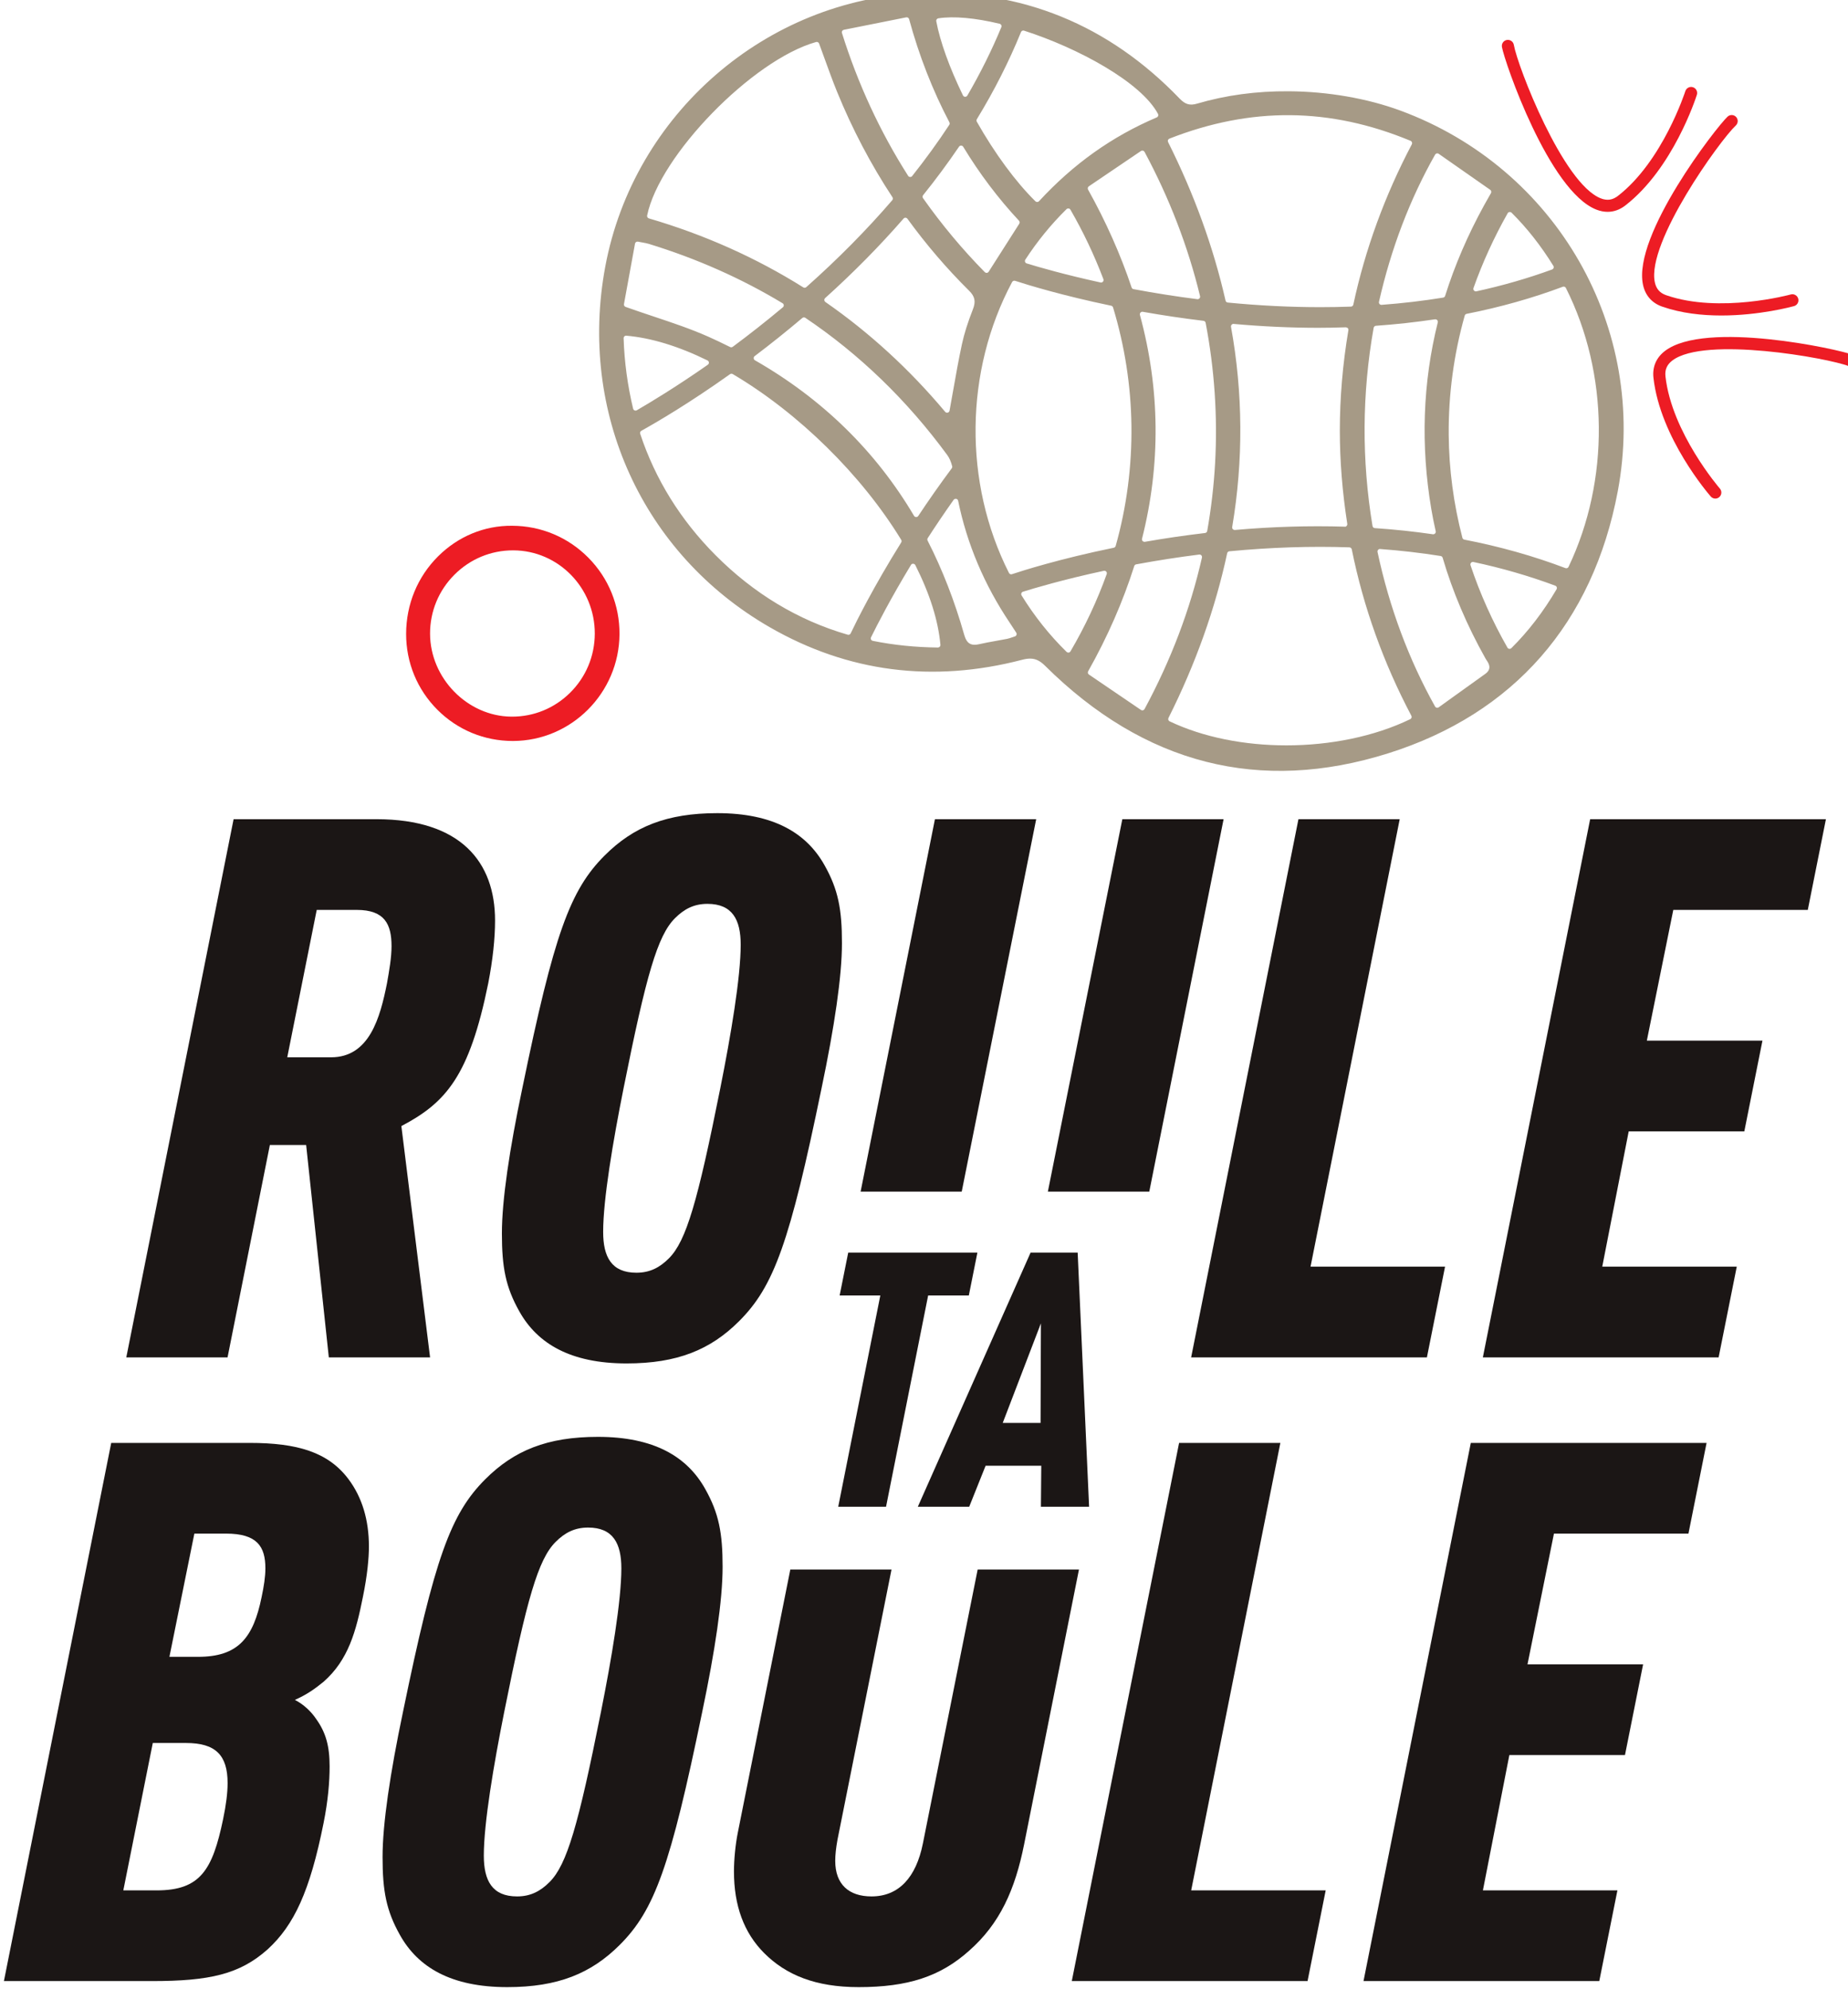
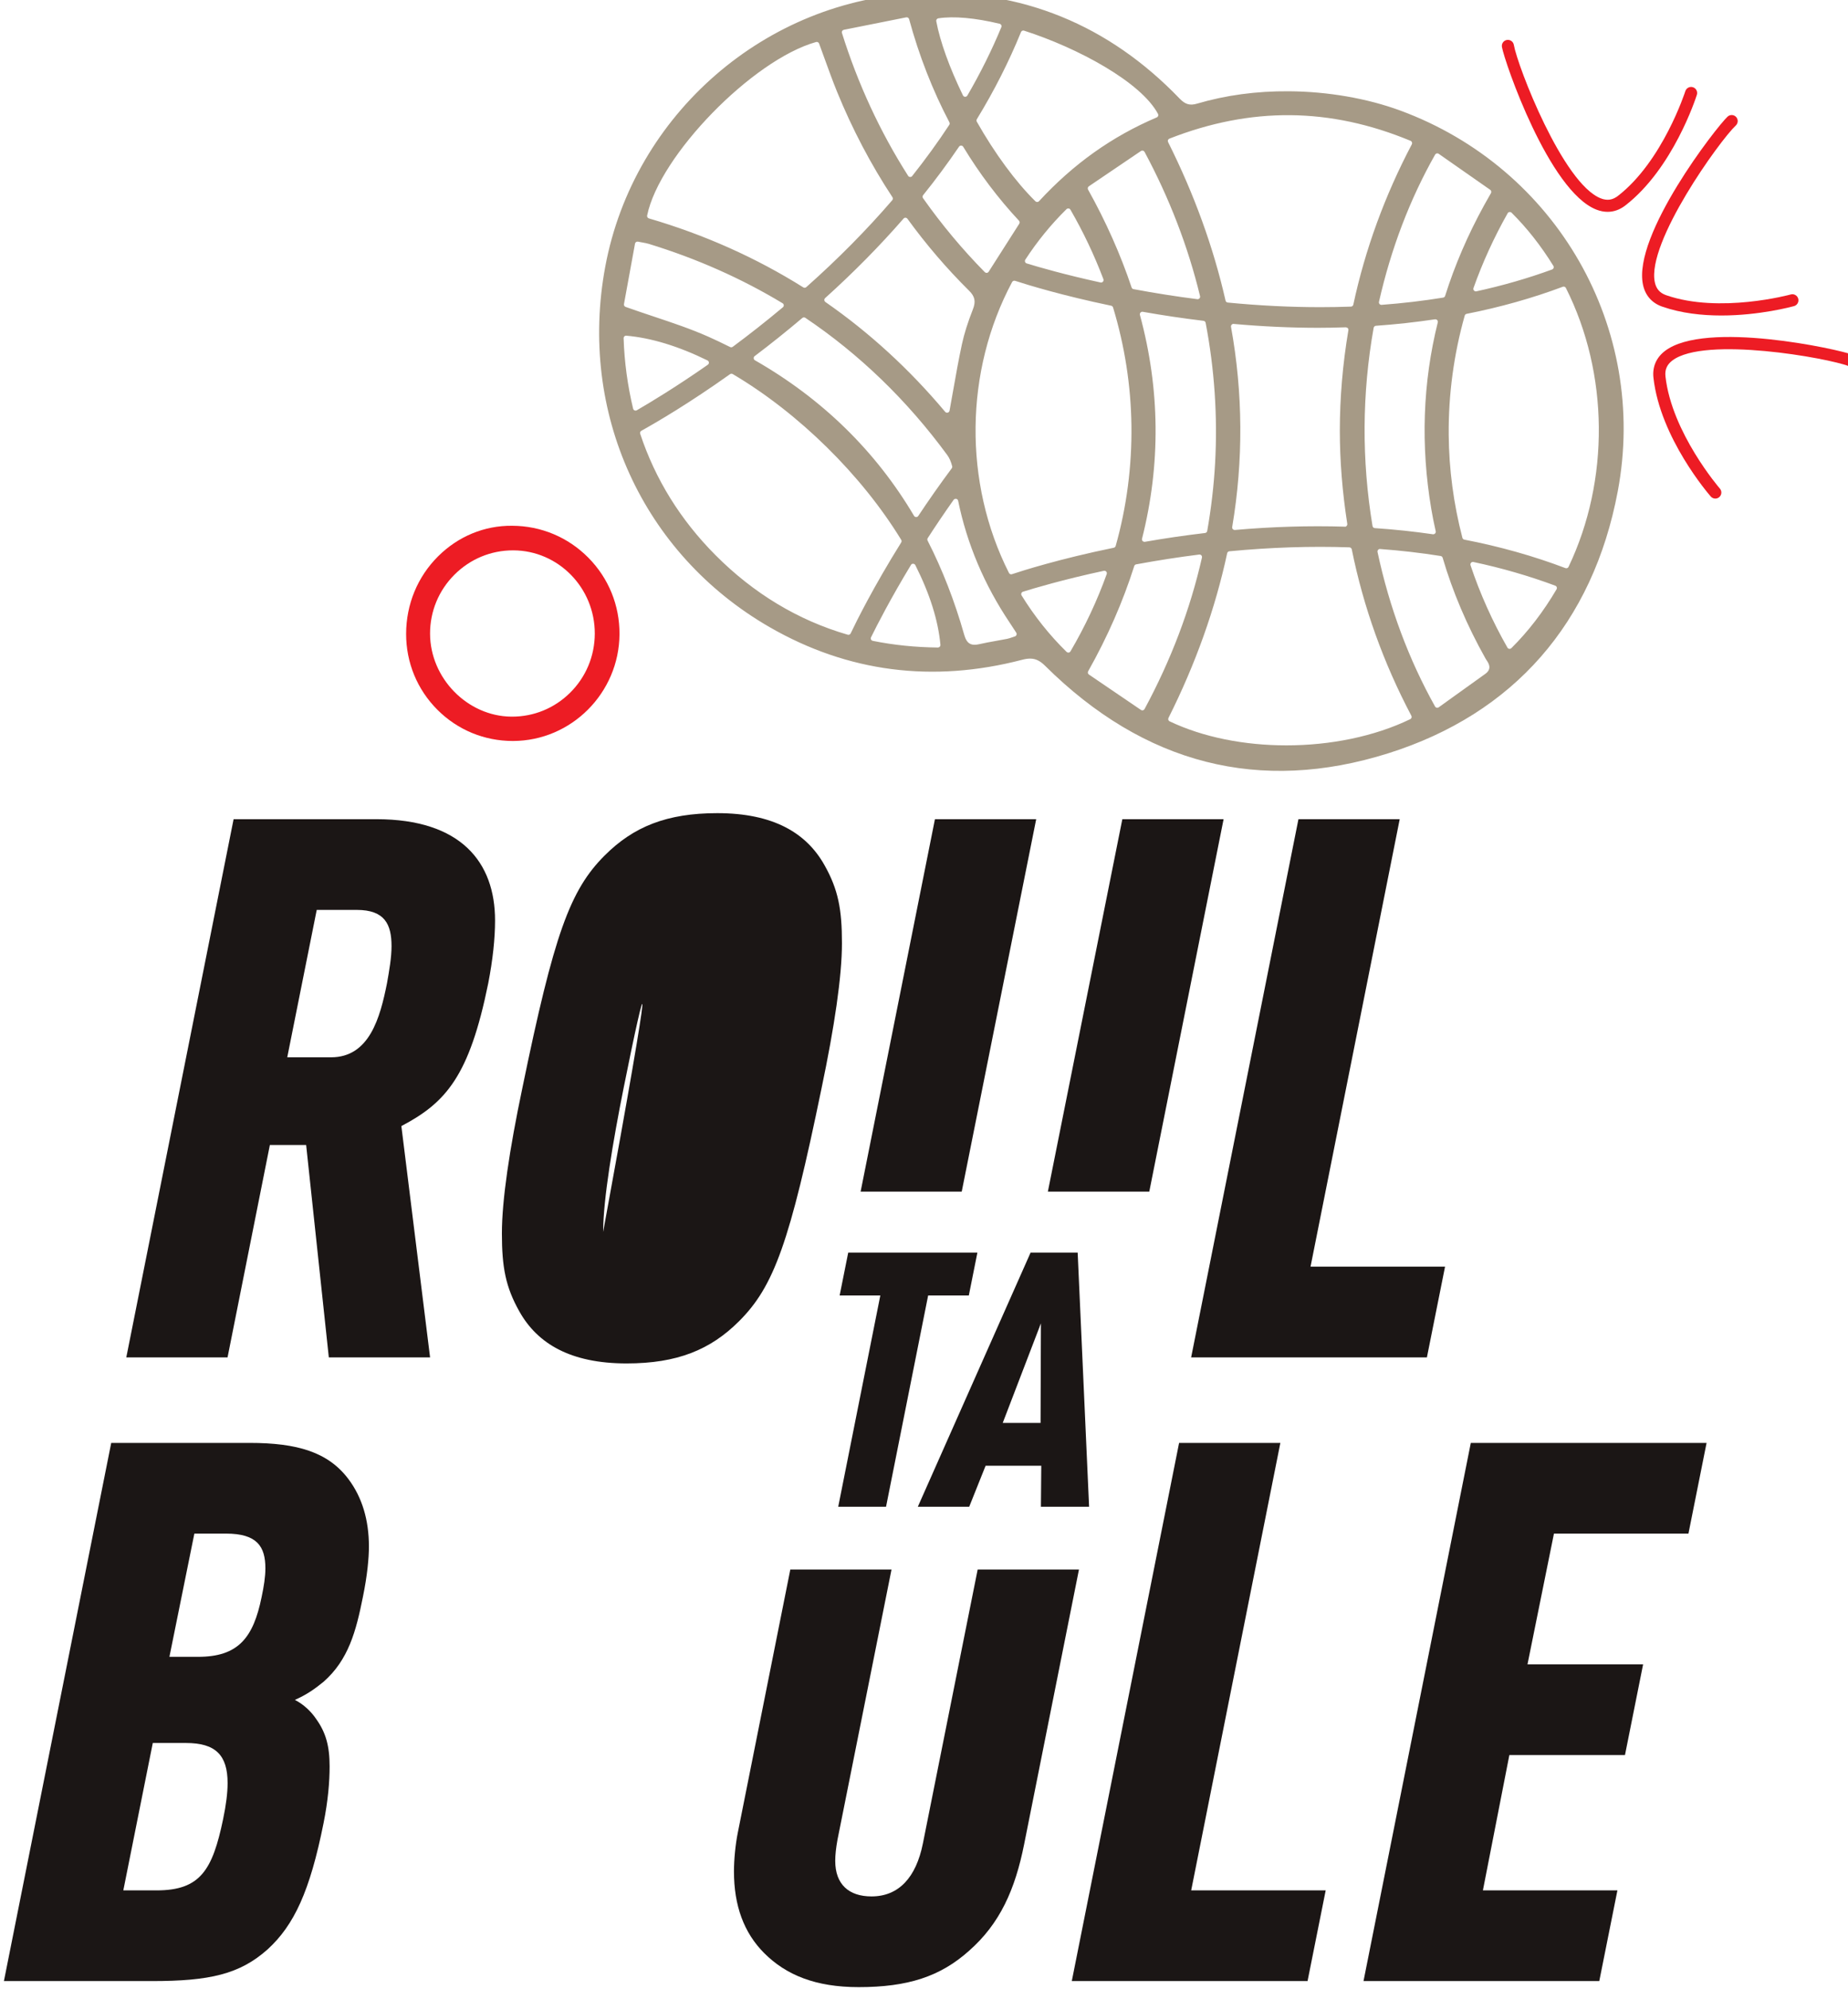
<svg xmlns="http://www.w3.org/2000/svg" xmlns:ns1="http://www.inkscape.org/namespaces/inkscape" xmlns:ns2="http://sodipodi.sourceforge.net/DTD/sodipodi-0.dtd" width="52.917mm" height="56.938mm" viewBox="0 0 52.917 56.938" version="1.1" id="svg1102" ns1:version="1.2.2 (b0a8486541, 2022-12-01)" ns2:docname="roule_ta_boule.svg">
  <ns2:namedview id="namedview1104" pagecolor="#ffffff" bordercolor="#000000" borderopacity="0.25" ns1:showpageshadow="2" ns1:pageopacity="0.0" ns1:pagecheckerboard="0" ns1:deskcolor="#d1d1d1" ns1:document-units="mm" showgrid="false" ns1:zoom="0.914906" ns1:cx="306.04237" ns1:cy="265.05455" ns1:window-width="3440" ns1:window-height="1371" ns1:window-x="0" ns1:window-y="32" ns1:window-maximized="1" ns1:current-layer="layer1" />
  <defs id="defs1099">
    <clipPath clipPathUnits="userSpaceOnUse" id="clipPath536">
      <path d="M 0,595.276 H 841.89 V 0 H 0 Z" id="path534" />
    </clipPath>
  </defs>
  <g ns1:label="Calque 1" ns1:groupmode="layer" id="layer1" transform="translate(16.578,-0.485)">
    <g id="g530" transform="matrix(0.164,0,0,-0.164,-58.972,77.638)">
      <g id="g532" clip-path="url(#clipPath536)">
        <g id="g538" transform="translate(358.016,349.501)">
          <path d="m 0,0 c -2.717,-2.68 -6.299,-4.15 -10.097,-4.15 h -0.162 c -7.661,0.084 -14.15,6.715 -14.167,14.483 -0.009,3.888 1.505,7.549 4.265,10.304 2.74,2.736 6.367,4.241 10.22,4.241 h 0.058 C -2.017,24.846 4.361,18.321 4.335,10.331 4.322,6.412 2.783,2.742 0,0 m -10.095,29.171 c -4.883,0.049 -9.448,-1.877 -12.922,-5.329 -3.595,-3.574 -5.578,-8.38 -5.589,-13.53 -0.008,-5.022 1.934,-9.734 5.472,-13.27 3.512,-3.509 8.178,-5.439 13.146,-5.439 h 0.047 c 10.184,0.023 18.524,8.384 18.59,18.637 0.032,5.04 -1.9,9.785 -5.444,13.363 -3.54,3.574 -8.263,5.553 -13.3,5.568" style="fill:#ed1c24;fill-opacity:1;fill-rule:nonzero;stroke:none" id="path540" />
        </g>
        <g id="g542" transform="translate(316.307,285.889)">
          <path d="m 0,0 c 6.73,0 8.576,6.994 9.764,12.931 0.397,2.243 0.791,4.486 0.791,6.465 0,3.825 -1.188,6.333 -6.069,6.333 H -2.506 L -7.653,0 Z M -17.02,41.562 H 7.917 c 14.778,0 20.714,-7.521 20.714,-17.68 0,-3.166 -0.396,-6.862 -1.188,-10.951 C 24.145,-3.297 20.055,-7.915 12.272,-12.005 l 5.013,-40.374 h -17.68 l -3.959,37.075 h -6.333 l -7.389,-37.075 h -17.679 z" style="fill:#1b1615;fill-opacity:1;fill-rule:nonzero;stroke:none" id="path544" />
        </g>
        <g id="g546" transform="translate(363.812,255.411)">
-           <path d="m 0,0 c 0,-4.354 1.452,-7.124 5.806,-7.124 2.376,0 4.09,0.923 5.672,2.507 3.037,3.035 5.016,9.895 8.973,29.687 1.847,9.235 3.564,19.394 3.564,25.068 0,4.354 -1.453,7.124 -5.807,7.124 -2.375,0 -4.09,-0.923 -5.672,-2.507 C 9.5,51.72 7.521,44.861 3.563,25.07 1.717,15.833 0,5.674 0,0 m 0.264,65.706 c 5.014,5.014 10.82,7.389 19.659,7.389 9.764,0 15.57,-3.431 18.737,-9.103 2.373,-4.222 3.034,-7.653 3.034,-13.59 0,-5.806 -1.32,-14.647 -3.563,-25.332 C 32.589,-1.847 29.819,-9.5 23.75,-15.568 c -5.013,-5.014 -10.819,-7.389 -19.658,-7.389 -9.764,0 -15.57,3.431 -18.737,9.103 -2.373,4.222 -3.034,7.653 -3.034,13.592 0,5.804 1.32,14.645 3.563,25.332 5.542,26.915 8.312,34.568 14.38,40.636" style="fill:#1b1615;fill-opacity:1;fill-rule:nonzero;stroke:none" id="path548" />
+           <path d="m 0,0 C 9.5,51.72 7.521,44.861 3.563,25.07 1.717,15.833 0,5.674 0,0 m 0.264,65.706 c 5.014,5.014 10.82,7.389 19.659,7.389 9.764,0 15.57,-3.431 18.737,-9.103 2.373,-4.222 3.034,-7.653 3.034,-13.59 0,-5.806 -1.32,-14.647 -3.563,-25.332 C 32.589,-1.847 29.819,-9.5 23.75,-15.568 c -5.013,-5.014 -10.819,-7.389 -19.658,-7.389 -9.764,0 -15.57,3.431 -18.737,9.103 -2.373,4.222 -3.034,7.653 -3.034,13.592 0,5.804 1.32,14.645 3.563,25.332 5.542,26.915 8.312,34.568 14.38,40.636" style="fill:#1b1615;fill-opacity:1;fill-rule:nonzero;stroke:none" id="path548" />
        </g>
        <g id="g550" transform="translate(485.211,327.451)">
          <path d="M 0,0 H 17.681 L 2.111,-78.108 H 25.597 L 22.43,-93.941 h -41.165 z" style="fill:#1b1615;fill-opacity:1;fill-rule:nonzero;stroke:none" id="path552" />
        </g>
        <g id="g554" transform="translate(536.145,327.451)">
-           <path d="M 0,0 H 41.165 L 37.999,-15.833 H 14.515 L 9.896,-38.657 H 30.083 L 26.917,-54.49 H 6.73 L 2.111,-78.108 H 25.597 L 22.43,-93.941 h -41.165 z" style="fill:#1b1615;fill-opacity:1;fill-rule:nonzero;stroke:none" id="path556" />
-         </g>
+           </g>
        <g id="g558" transform="translate(293.094,181.241)">
          <path d="m 0,0 c 6.992,0 9.632,3.299 11.082,10.423 0.396,1.849 0.661,3.563 0.661,5.015 0,3.826 -1.452,6.069 -6.862,6.069 h -5.54 L -5.013,0 Z m -7.256,-40.769 c 7.653,0 9.764,3.564 11.61,12.402 0.527,2.508 0.791,4.619 0.791,6.333 0,4.883 -2.111,6.994 -7.256,6.994 h -5.806 l -5.146,-25.729 z M -15.174,37.34 H 8.971 c 8.314,0 13.724,-1.585 17.285,-6.333 2.375,-3.167 3.563,-7.125 3.563,-11.743 0,-1.979 -0.265,-5.013 -1.056,-8.841 -1.187,-5.937 -2.507,-10.95 -6.862,-14.777 -1.45,-1.186 -2.902,-2.241 -5.013,-3.165 1.585,-0.793 2.902,-2.111 3.696,-3.298 1.714,-2.376 2.373,-4.751 2.373,-8.315 0,-2.637 -0.262,-5.936 -1.056,-9.894 -2.375,-11.875 -5.145,-17.811 -9.762,-22.033 -4.883,-4.355 -10.16,-5.542 -20.187,-5.542 h -25.861 z" style="fill:#1b1615;fill-opacity:1;fill-rule:nonzero;stroke:none" id="path560" />
        </g>
        <g id="g562" transform="translate(342.975,146.542)">
-           <path d="m 0,0 c 0,-4.354 1.452,-7.124 5.806,-7.124 2.376,0 4.09,0.923 5.672,2.507 3.037,3.035 5.016,9.895 8.973,29.687 1.847,9.235 3.564,19.394 3.564,25.068 0,4.354 -1.453,7.124 -5.807,7.124 -2.375,0 -4.09,-0.923 -5.672,-2.507 C 9.5,51.72 7.521,44.861 3.563,25.07 1.717,15.833 0,5.674 0,0 m 0.264,65.706 c 5.014,5.014 10.82,7.389 19.659,7.389 9.764,0 15.57,-3.431 18.737,-9.103 2.373,-4.222 3.034,-7.653 3.034,-13.589 0,-5.807 -1.32,-14.648 -3.563,-25.333 C 32.589,-1.847 29.819,-9.5 23.75,-15.568 c -5.013,-5.013 -10.819,-7.389 -19.658,-7.389 -9.764,0 -15.57,3.431 -18.737,9.103 -2.373,4.222 -3.034,7.653 -3.034,13.592 0,5.804 1.32,14.645 3.563,25.332 5.542,26.915 8.312,34.568 14.38,40.636" style="fill:#1b1615;fill-opacity:1;fill-rule:nonzero;stroke:none" id="path564" />
-         </g>
+           </g>
        <g id="g566" transform="translate(464.372,218.581)">
          <path d="M 0,0 H 17.682 L 2.111,-78.108 H 25.597 L 22.43,-93.941 h -41.165 z" style="fill:#1b1615;fill-opacity:1;fill-rule:nonzero;stroke:none" id="path568" />
        </g>
        <g id="g570" transform="translate(515.307,218.581)">
          <path d="M 0,0 H 41.165 L 37.999,-15.833 H 14.515 L 9.896,-38.657 H 30.083 L 26.917,-54.49 H 6.73 L 2.111,-78.108 H 25.597 L 22.43,-93.941 h -41.165 z" style="fill:#1b1615;fill-opacity:1;fill-rule:nonzero;stroke:none" id="path572" />
        </g>
        <g id="g574" transform="translate(429.202,196.477)">
          <path d="m 0,0 -9.565,-47.824 c -1.188,-5.937 -4.222,-9.235 -8.971,-9.235 -3.958,0 -6.333,2.111 -6.333,6.2 0,1.056 0.132,2.244 0.394,3.696 L -15.042,0 h -17.67 l -9.177,-45.975 c -0.397,-1.981 -0.662,-4.619 -0.662,-6.73 0,-5.937 1.717,-10.688 5.28,-14.251 3.826,-3.825 8.971,-5.936 16.492,-5.936 8.576,0 14.248,1.846 19.264,6.333 5.407,4.749 8.047,10.687 9.629,18.603 L 17.688,0 Z" style="fill:#1b1615;fill-opacity:1;fill-rule:nonzero;stroke:none" id="path576" />
        </g>
        <g id="g578" transform="translate(459.167,262.446)">
          <path d="M 0,0 12.975,65.005 H -4.705 L -17.706,0 Z" style="fill:#1b1615;fill-opacity:1;fill-rule:nonzero;stroke:none" id="path580" />
        </g>
        <g id="g582" transform="translate(426.42,262.446)">
          <path d="M 0,0 13.001,65.005 H -4.678 L -17.654,0 Z" style="fill:#1b1615;fill-opacity:1;fill-rule:nonzero;stroke:none" id="path584" />
        </g>
        <g id="g586" transform="translate(412.206,244.316)">
          <path d="m 0,0 h -7.103 l 1.497,7.476 H 16.948 L 15.453,0 H 8.35 L 0.998,-36.885 h -8.35 z" style="fill:#1b1615;fill-opacity:1;fill-rule:nonzero;stroke:none" id="path588" />
        </g>
        <g id="g590" transform="translate(440.246,239.455)">
          <path d="m 0,0 -6.666,-17.383 h 6.604 z m 0,-32.024 0.062,7.165 h -9.719 l -2.866,-7.165 h -8.971 l 19.688,44.362 h 8.224 l 1.994,-44.362 z" style="fill:#1b1615;fill-opacity:1;fill-rule:nonzero;stroke:none" id="path592" />
        </g>
        <g id="g594" transform="translate(539.194,433.469)">
          <path d="m 0,0 c -0.64,0 -1.294,0.128 -1.957,0.384 -8.265,3.211 -16.042,25.771 -16.496,28.396 -0.101,0.576 0.283,1.122 0.857,1.22 0.582,0.094 1.124,-0.283 1.22,-0.857 0.646,-3.725 8.565,-24.222 15.184,-26.791 1.105,-0.433 2.054,-0.294 2.985,0.422 7.822,6.052 11.739,18.17 11.777,18.292 0.177,0.552 0.766,0.861 1.327,0.684 0.554,-0.175 0.861,-0.768 0.686,-1.322 C 15.417,19.906 11.434,7.563 3.086,1.107 2.135,0.371 1.09,0 0,0" style="fill:#ed1c24;fill-opacity:1;fill-rule:nonzero;stroke:none" id="path596" />
        </g>
        <g id="g598" transform="translate(559.044,415.374)">
          <path d="m 0,0 c -3.361,0 -6.979,0.388 -10.314,1.548 -1.802,0.625 -2.964,1.949 -3.361,3.826 -1.829,8.678 12.816,27.518 14.767,29.334 0.422,0.397 1.094,0.376 1.49,-0.053 C 2.979,34.229 2.955,33.561 2.529,33.165 -0.237,30.589 -13.076,12.758 -11.611,5.811 -11.365,4.646 -10.734,3.926 -9.623,3.54 -0.284,0.299 12.005,3.638 12.131,3.672 12.69,3.828 13.274,3.499 13.43,2.936 13.585,2.375 13.257,1.795 12.696,1.638 12.344,1.542 6.685,0 0,0" style="fill:#ed1c24;fill-opacity:1;fill-rule:nonzero;stroke:none" id="path600" />
        </g>
        <g id="g602" transform="translate(557.997,383.416)">
          <path d="m 0,0 c -0.294,0 -0.586,0.124 -0.795,0.363 -0.361,0.411 -8.833,10.233 -10.005,20.722 -0.211,1.895 0.482,3.516 2.006,4.682 7.058,5.395 30.359,0.301 32.834,-0.678 0.542,-0.213 0.806,-0.825 0.593,-1.369 -0.215,-0.541 -0.83,-0.806 -1.369,-0.592 -3.51,1.386 -25.13,5.281 -30.774,0.966 C -8.455,23.371 -8.834,22.488 -8.702,21.319 -7.604,11.493 0.712,1.845 0.795,1.749 1.177,1.309 1.132,0.644 0.693,0.26 0.493,0.085 0.245,0 0,0" style="fill:#ed1c24;fill-opacity:1;fill-rule:nonzero;stroke:none" id="path604" />
        </g>
        <g id="g606" transform="translate(529.758,423.671)">
          <path d="m 0,0 c -0.043,-0.124 -0.139,-0.222 -0.262,-0.267 -4.231,-1.545 -8.679,-2.827 -13.219,-3.81 -0.03,-0.006 -0.062,-0.011 -0.091,-0.011 -0.124,0 -0.243,0.054 -0.329,0.15 -0.104,0.117 -0.136,0.283 -0.083,0.432 1.584,4.466 3.591,8.856 5.964,13.053 0.066,0.117 0.186,0.198 0.32,0.217 0.132,0.015 0.271,-0.028 0.367,-0.121 2.685,-2.66 5.137,-5.777 7.293,-9.27 C 0.03,0.26 0.045,0.124 0,0 m 2.152,-3.495 c 7.499,-14.901 7.676,-33.55 0.462,-48.675 -0.074,-0.156 -0.23,-0.25 -0.394,-0.25 -0.051,0 -0.105,0.009 -0.156,0.03 -5.54,2.105 -11.478,3.777 -17.645,4.969 -0.164,0.032 -0.297,0.155 -0.339,0.317 -1.542,5.92 -2.346,11.984 -2.393,18.025 -0.049,7.013 0.892,13.997 2.798,20.761 0.045,0.157 0.175,0.277 0.335,0.309 5.836,1.149 11.485,2.74 16.788,4.727 0.211,0.079 0.443,-0.012 0.544,-0.213 M 0.518,-56.09 c -2.292,-3.904 -4.947,-7.36 -7.89,-10.273 -0.083,-0.081 -0.191,-0.126 -0.307,-0.126 -0.019,0 -0.04,0.002 -0.059,0.004 -0.135,0.019 -0.252,0.098 -0.32,0.218 -2.629,4.608 -4.798,9.446 -6.442,14.376 -0.051,0.149 -0.017,0.314 0.087,0.429 0.103,0.117 0.263,0.168 0.416,0.136 4.9,-1.036 9.707,-2.426 14.289,-4.132 0.122,-0.045 0.218,-0.141 0.26,-0.263 0.043,-0.121 0.03,-0.256 -0.034,-0.369 m -12.455,-14.772 c -1.919,-1.365 -3.83,-2.741 -5.787,-4.15 l -2.333,-1.678 c -0.077,-0.056 -0.164,-0.083 -0.256,-0.083 -0.032,0 -0.064,0.004 -0.094,0.01 -0.121,0.028 -0.226,0.105 -0.287,0.214 -4.598,8.222 -7.978,17.295 -10.044,26.963 -0.03,0.135 0.006,0.275 0.098,0.38 0.09,0.102 0.228,0.177 0.361,0.147 3.548,-0.26 7.1,-0.67 10.559,-1.22 0.166,-0.025 0.303,-0.145 0.352,-0.307 1.736,-5.924 4.25,-11.837 7.474,-17.575 0.059,-0.106 0.132,-0.215 0.204,-0.324 0.348,-0.52 0.994,-1.49 -0.247,-2.377 m -13.093,-7.899 c -6.296,-3.043 -13.994,-4.571 -21.622,-4.571 -7.288,0 -14.51,1.394 -20.387,4.196 -0.107,0.051 -0.188,0.141 -0.226,0.254 -0.039,0.111 -0.03,0.232 0.023,0.337 4.734,9.429 8.18,19.101 10.248,28.748 0.039,0.186 0.197,0.324 0.386,0.343 7.208,0.687 14.262,0.919 20.957,0.687 0.203,-0.009 0.373,-0.154 0.414,-0.352 2.013,-10.007 5.514,-19.78 10.404,-29.045 0.055,-0.106 0.066,-0.228 0.029,-0.341 -0.038,-0.113 -0.119,-0.205 -0.226,-0.256 m -46.668,1.551 c -0.034,-0.009 -0.071,-0.013 -0.105,-0.013 -0.087,0 -0.173,0.025 -0.245,0.076 l -9.082,6.176 c -0.187,0.128 -0.247,0.377 -0.134,0.576 3.367,5.972 6.075,12.152 8.045,18.363 0.049,0.154 0.177,0.269 0.337,0.297 3.777,0.697 7.376,1.256 11.005,1.71 0.141,0.017 0.284,-0.034 0.378,-0.139 0.096,-0.106 0.132,-0.251 0.102,-0.39 -2.032,-8.988 -5.403,-17.882 -10.022,-26.439 -0.058,-0.109 -0.16,-0.188 -0.279,-0.217 m -12.974,10.075 c -0.019,-0.002 -0.038,-0.004 -0.057,-0.004 -0.113,0 -0.224,0.044 -0.305,0.125 -2.973,2.913 -5.615,6.229 -7.854,9.854 -0.07,0.115 -0.085,0.256 -0.038,0.382 0.047,0.128 0.149,0.224 0.279,0.264 1.86,0.584 6.956,2.111 14.117,3.651 0.149,0.036 0.317,-0.019 0.42,-0.139 0.104,-0.119 0.136,-0.286 0.083,-0.435 -1.657,-4.621 -3.785,-9.158 -6.325,-13.487 -0.068,-0.115 -0.185,-0.194 -0.32,-0.211 m -9.386,2.819 c -0.186,-0.06 -0.352,-0.117 -0.503,-0.169 -0.314,-0.108 -0.58,-0.2 -0.851,-0.253 -0.627,-0.124 -1.256,-0.237 -1.883,-0.348 -1.019,-0.183 -2.037,-0.365 -3.045,-0.595 -0.284,-0.064 -0.535,-0.094 -0.759,-0.094 -1.073,0 -1.514,0.706 -1.826,1.811 -1.646,5.802 -3.789,11.312 -6.373,16.372 -0.073,0.139 -0.064,0.305 0.021,0.435 1.395,2.162 2.917,4.412 4.525,6.685 0.1,0.141 0.275,0.207 0.446,0.175 0.17,-0.034 0.302,-0.169 0.339,-0.339 1.541,-7.521 4.571,-14.682 9.007,-21.286 0.251,-0.377 0.499,-0.756 0.77,-1.177 l 0.366,-0.562 c 0.075,-0.116 0.09,-0.259 0.045,-0.386 -0.047,-0.128 -0.149,-0.229 -0.279,-0.269 m -13.116,-1.798 c -0.084,-0.089 -0.201,-0.14 -0.322,-0.14 h -0.005 c -3.902,0.038 -7.727,0.43 -11.367,1.164 -0.135,0.028 -0.248,0.115 -0.307,0.237 -0.06,0.121 -0.06,0.262 0,0.383 1.081,2.201 3.424,6.768 6.97,12.628 0.081,0.134 0.209,0.235 0.391,0.211 0.157,-0.006 0.3,-0.098 0.373,-0.241 2.522,-4.989 3.996,-9.668 4.38,-13.905 0.01,-0.123 -0.03,-0.245 -0.113,-0.337 m -15.95,2.079 c -0.041,0 -0.081,0.007 -0.122,0.017 -8.653,2.51 -16.43,7.191 -23.11,13.912 -6.093,6.126 -10.509,13.246 -13.127,21.166 -0.066,0.198 0.019,0.415 0.202,0.518 2.723,1.514 8.359,4.808 15.483,9.879 0.141,0.1 0.327,0.109 0.476,0.019 11.5,-6.791 22.496,-17.609 29.416,-28.934 0.085,-0.14 0.085,-0.32 -0.002,-0.458 -4.847,-7.768 -7.783,-13.686 -8.822,-15.869 -0.075,-0.156 -0.23,-0.25 -0.394,-0.25 m -37.167,39.135 c -0.058,0 -0.118,0.013 -0.173,0.037 -0.126,0.053 -0.22,0.164 -0.252,0.298 -0.972,4.052 -1.531,8.189 -1.659,12.293 -0.004,0.124 0.047,0.246 0.137,0.331 0.089,0.085 0.215,0.138 0.339,0.117 4.318,-0.373 9.086,-1.827 14.169,-4.318 0.139,-0.068 0.233,-0.205 0.243,-0.358 0.013,-0.156 -0.057,-0.303 -0.185,-0.393 -5.659,-3.953 -10.199,-6.676 -12.402,-7.947 -0.066,-0.04 -0.143,-0.06 -0.217,-0.06 m -0.096,29.143 c 0.019,0.116 0.087,0.218 0.183,0.282 0.096,0.066 0.215,0.083 0.331,0.068 0.283,-0.057 0.531,-0.102 0.754,-0.141 0.446,-0.081 0.8,-0.145 1.141,-0.249 8.351,-2.559 16.206,-6.045 23.354,-10.361 0.121,-0.073 0.198,-0.199 0.209,-0.339 0.01,-0.141 -0.047,-0.28 -0.156,-0.369 -2.891,-2.418 -5.838,-4.738 -8.753,-6.898 -0.077,-0.056 -0.169,-0.086 -0.26,-0.086 -0.066,0 -0.133,0.015 -0.194,0.047 -1.397,0.695 -2.638,1.284 -3.79,1.798 -3.077,1.367 -6.258,2.429 -9.625,3.554 -1.589,0.531 -3.203,1.071 -4.84,1.655 -0.201,0.073 -0.32,0.28 -0.282,0.491 z m 31.614,35.195 c 0.218,0.062 0.448,-0.056 0.527,-0.269 0.332,-0.897 0.659,-1.799 0.985,-2.701 0.676,-1.866 1.373,-3.796 2.132,-5.662 2.657,-6.525 5.918,-12.734 9.69,-18.455 0.106,-0.165 0.093,-0.378 -0.034,-0.527 -4.468,-5.192 -9.519,-10.297 -15.01,-15.172 -0.083,-0.072 -0.186,-0.111 -0.29,-0.111 -0.081,0 -0.16,0.024 -0.233,0.069 -8.224,5.164 -17.293,9.216 -26.957,12.039 -0.219,0.064 -0.352,0.286 -0.307,0.507 2.143,10.47 18.407,27.169 29.497,30.282 m 4.559,1.925 c 0.062,0.107 0.168,0.182 0.29,0.207 l 10.888,2.173 c 0.219,0.049 0.445,-0.094 0.507,-0.313 1.734,-6.367 4.101,-12.426 7.035,-18.01 0.075,-0.141 0.066,-0.309 -0.021,-0.442 -1.943,-2.959 -4.122,-5.966 -6.476,-8.932 -0.081,-0.105 -0.209,-0.166 -0.342,-0.166 h -0.023 c -0.141,0.008 -0.269,0.083 -0.345,0.202 -4.879,7.653 -8.769,16.042 -11.554,24.93 -0.038,0.117 -0.023,0.245 0.041,0.351 m 16.5,2.035 c 0.068,0.096 0.173,0.16 0.29,0.177 2.706,0.409 6.402,0.081 10.698,-0.951 0.124,-0.03 0.228,-0.113 0.286,-0.226 0.06,-0.113 0.064,-0.248 0.015,-0.365 -1.657,-4.011 -3.655,-8.028 -5.932,-11.939 -0.079,-0.134 -0.222,-0.218 -0.378,-0.218 h -0.017 c -0.16,0.007 -0.305,0.101 -0.375,0.246 -2.341,4.806 -3.996,9.401 -4.659,12.941 -0.024,0.117 0.004,0.237 0.072,0.335 m 15.257,-1.977 c 9.374,-3.007 20.417,-8.964 23.388,-14.534 0.057,-0.107 0.066,-0.235 0.025,-0.35 -0.04,-0.115 -0.127,-0.209 -0.241,-0.256 -7.825,-3.333 -14.551,-8.118 -20.562,-14.63 -0.079,-0.087 -0.192,-0.136 -0.309,-0.141 h -0.011 c -0.115,0 -0.224,0.045 -0.307,0.126 -3.439,3.382 -7.073,8.314 -10.233,13.888 -0.079,0.139 -0.077,0.307 0.006,0.444 3.013,4.93 5.606,10.043 7.705,15.201 0.085,0.214 0.317,0.327 0.539,0.252 m 11.176,-27.746 c -0.111,0.198 -0.051,0.448 0.136,0.576 l 9.097,6.162 c 0.1,0.068 0.226,0.094 0.35,0.062 0.119,-0.03 0.221,-0.109 0.279,-0.218 4.35,-8.1 7.608,-16.568 9.687,-25.172 0.034,-0.139 -0.002,-0.286 -0.098,-0.395 -0.083,-0.091 -0.202,-0.145 -0.326,-0.145 -0.019,0 -0.036,0.003 -0.055,0.005 -3.647,0.462 -7.393,1.051 -11.138,1.752 -0.155,0.028 -0.283,0.141 -0.332,0.29 -1.928,5.754 -4.485,11.5 -7.6,17.083 M -92.28,1.062 c -0.045,0.13 -0.03,0.273 0.045,0.388 2.083,3.203 4.503,6.169 7.192,8.815 0.098,0.094 0.222,0.13 0.367,0.122 0.132,-0.019 0.252,-0.098 0.318,-0.214 2.228,-3.853 4.164,-7.932 5.755,-12.124 0.058,-0.152 0.028,-0.32 -0.077,-0.442 -0.083,-0.095 -0.204,-0.151 -0.33,-0.151 -0.032,0 -0.062,0.004 -0.094,0.011 -6.233,1.362 -10.753,2.669 -12.892,3.326 -0.132,0.041 -0.237,0.141 -0.284,0.269 m -2.26,-3.516 c 0.102,0.185 0.322,0.273 0.52,0.209 2.216,-0.721 8.287,-2.583 16.778,-4.346 0.155,-0.034 0.281,-0.149 0.328,-0.303 2.034,-6.713 3.113,-13.638 3.205,-20.581 0.094,-7.148 -0.83,-14.232 -2.749,-21.051 -0.045,-0.158 -0.172,-0.277 -0.332,-0.311 -9.509,-1.949 -16.006,-4.026 -17.771,-4.615 -0.047,-0.015 -0.092,-0.023 -0.139,-0.023 -0.16,0 -0.314,0.089 -0.39,0.241 -7.971,15.764 -7.76,35.222 0.55,50.78 m -15.554,14.636 c -0.113,0.16 -0.106,0.373 0.018,0.527 2.179,2.704 4.288,5.55 6.267,8.461 0.081,0.119 0.215,0.192 0.36,0.192 h 0.011 c 0.149,-0.004 0.285,-0.083 0.362,-0.211 2.834,-4.674 6.109,-9.016 9.734,-12.899 0.135,-0.147 0.156,-0.364 0.049,-0.533 l -5.339,-8.374 c -0.073,-0.113 -0.19,-0.185 -0.322,-0.2 -0.017,0 -0.032,-0.002 -0.047,-0.002 -0.117,0 -0.228,0.047 -0.311,0.13 -3.888,3.943 -7.515,8.284 -10.782,12.909 m 5.088,-46.782 c 0.034,-0.128 0.007,-0.264 -0.072,-0.369 -2.026,-2.727 -3.994,-5.524 -5.847,-8.316 -0.081,-0.123 -0.22,-0.196 -0.365,-0.196 h -0.01 c -0.152,0.004 -0.288,0.085 -0.365,0.215 -6.685,11.3 -16.031,20.435 -27.78,27.152 -0.126,0.072 -0.209,0.204 -0.218,0.352 -0.011,0.147 0.056,0.287 0.173,0.375 2.832,2.139 5.631,4.38 8.318,6.657 0.147,0.128 0.365,0.137 0.525,0.03 9.442,-6.35 17.773,-14.4 24.763,-23.927 0.384,-0.52 0.678,-1.186 0.878,-1.973 m -0.458,9.69 c -0.03,-0.167 -0.154,-0.301 -0.318,-0.344 -0.036,-0.01 -0.075,-0.014 -0.111,-0.014 -0.128,0 -0.249,0.055 -0.335,0.155 -6.205,7.402 -13.242,13.852 -20.914,19.174 -0.108,0.075 -0.177,0.199 -0.185,0.331 -0.009,0.132 0.042,0.262 0.143,0.352 4.945,4.454 9.55,9.122 13.685,13.873 0.085,0.1 0.215,0.164 0.348,0.151 0.132,-0.006 0.256,-0.072 0.334,-0.181 3.271,-4.501 6.896,-8.73 10.777,-12.568 1.011,-1 1.188,-1.881 0.651,-3.248 -0.907,-2.307 -1.514,-4.241 -1.915,-6.09 -0.572,-2.644 -1.036,-5.273 -1.527,-8.056 -0.207,-1.164 -0.414,-2.341 -0.633,-3.535 m 33.241,16.713 c -0.038,0.145 0,0.299 0.1,0.41 0.103,0.111 0.256,0.157 0.399,0.136 3.525,-0.625 7.09,-1.154 10.598,-1.574 0.19,-0.021 0.341,-0.164 0.377,-0.351 1.551,-8.114 2.105,-16.364 1.649,-24.525 -0.216,-3.887 -0.678,-7.86 -1.374,-11.809 -0.034,-0.189 -0.187,-0.334 -0.379,-0.356 -3.523,-0.413 -7.056,-0.929 -10.504,-1.535 -0.024,-0.004 -0.049,-0.006 -0.075,-0.006 -0.119,0 -0.236,0.051 -0.32,0.14 -0.1,0.109 -0.14,0.26 -0.104,0.403 3.277,12.954 3.154,26.098 -0.367,39.067 m 36.203,-36.455 c 0.022,-0.13 -0.017,-0.26 -0.102,-0.358 -0.085,-0.098 -0.181,-0.192 -0.341,-0.147 -6.227,0.19 -12.681,-0.002 -19.181,-0.578 -0.013,-0.002 -0.025,-0.002 -0.038,-0.002 -0.122,0 -0.237,0.051 -0.32,0.141 -0.092,0.1 -0.132,0.237 -0.111,0.369 1.96,11.619 1.891,23.377 -0.205,34.945 -0.023,0.132 0.017,0.271 0.109,0.371 0.092,0.102 0.23,0.168 0.36,0.141 5.024,-0.448 9.982,-0.676 14.739,-0.676 1.408,0 2.945,0.027 4.841,0.087 0.123,-0.043 0.256,-0.051 0.341,-0.149 0.087,-0.1 0.124,-0.233 0.102,-0.361 -0.991,-5.881 -1.494,-11.783 -1.494,-17.545 0.002,-5.256 0.439,-10.719 1.3,-16.238 m -31.055,67.227 c 14.261,5.583 28.036,5.461 42.109,-0.384 0.113,-0.046 0.201,-0.138 0.243,-0.255 0.041,-0.116 0.032,-0.244 -0.025,-0.352 -4.713,-8.935 -8.15,-18.349 -10.216,-27.985 -0.041,-0.197 -0.211,-0.337 -0.41,-0.346 -1.767,-0.064 -3.561,-0.096 -5.375,-0.096 -5.231,0 -10.639,0.269 -16.142,0.804 -0.188,0.019 -0.341,0.156 -0.384,0.339 -2.105,9.278 -5.48,18.588 -10.031,27.672 -0.055,0.111 -0.062,0.239 -0.017,0.352 0.043,0.115 0.135,0.206 0.248,0.251 m 45.724,-64.657 c 0.202,-1.205 0.456,-2.471 0.772,-3.875 0.032,-0.14 -0.009,-0.287 -0.107,-0.392 -0.083,-0.089 -0.198,-0.141 -0.32,-0.141 -0.021,0 -0.042,0.003 -0.064,0.005 -3.296,0.482 -6.708,0.842 -10.141,1.074 -0.203,0.013 -0.367,0.165 -0.401,0.363 -1.909,11.502 -1.843,23.14 0.196,34.597 0.036,0.196 0.2,0.346 0.401,0.359 3.39,0.236 6.858,0.614 10.308,1.128 0.14,0.019 0.29,-0.03 0.388,-0.139 0.098,-0.109 0.134,-0.258 0.1,-0.401 -2.625,-10.534 -3.004,-21.494 -1.132,-32.578 m 0.951,62.075 c 0.121,0.026 0.247,0.002 0.345,-0.068 l 8.995,-6.286 c 0.185,-0.131 0.24,-0.378 0.13,-0.574 l -0.487,-0.859 c -0.268,-0.47 -0.494,-0.868 -0.716,-1.271 -2.843,-5.171 -5.131,-10.489 -6.802,-15.81 -0.049,-0.157 -0.184,-0.275 -0.346,-0.3 -3.476,-0.565 -7.09,-0.99 -10.745,-1.265 -0.01,-0.002 -0.021,-0.002 -0.032,-0.002 -0.125,0 -0.247,0.056 -0.33,0.152 -0.092,0.104 -0.126,0.247 -0.096,0.381 2.102,9.28 5.399,17.925 9.8,25.691 0.06,0.106 0.164,0.183 0.284,0.211 m -6.399,7.495 c -5.762,2.12 -12.658,3.312 -19.413,3.354 -5.698,0.043 -11.031,-0.688 -16.019,-2.155 -1.262,-0.376 -2.083,-0.139 -3.051,0.867 -12.402,12.905 -27.652,19.147 -45.321,18.407 -26.887,-1.053 -50.004,-21.117 -54.97,-47.707 -4.753,-25.458 6.512,-50.17 28.699,-62.956 13.637,-7.856 28.48,-9.768 44.11,-5.687 0.503,0.132 0.949,0.2 1.361,0.2 0.976,0 1.75,-0.39 2.618,-1.253 17.343,-17.204 37.502,-22.341 59.928,-15.274 21.88,6.9 35.734,22.716 40.065,45.734 5.354,28.44 -10.63,56.395 -38.007,66.47" style="fill:#a69a86;fill-opacity:1;fill-rule:nonzero;stroke:none" id="path608" />
        </g>
      </g>
    </g>
  </g>
</svg>